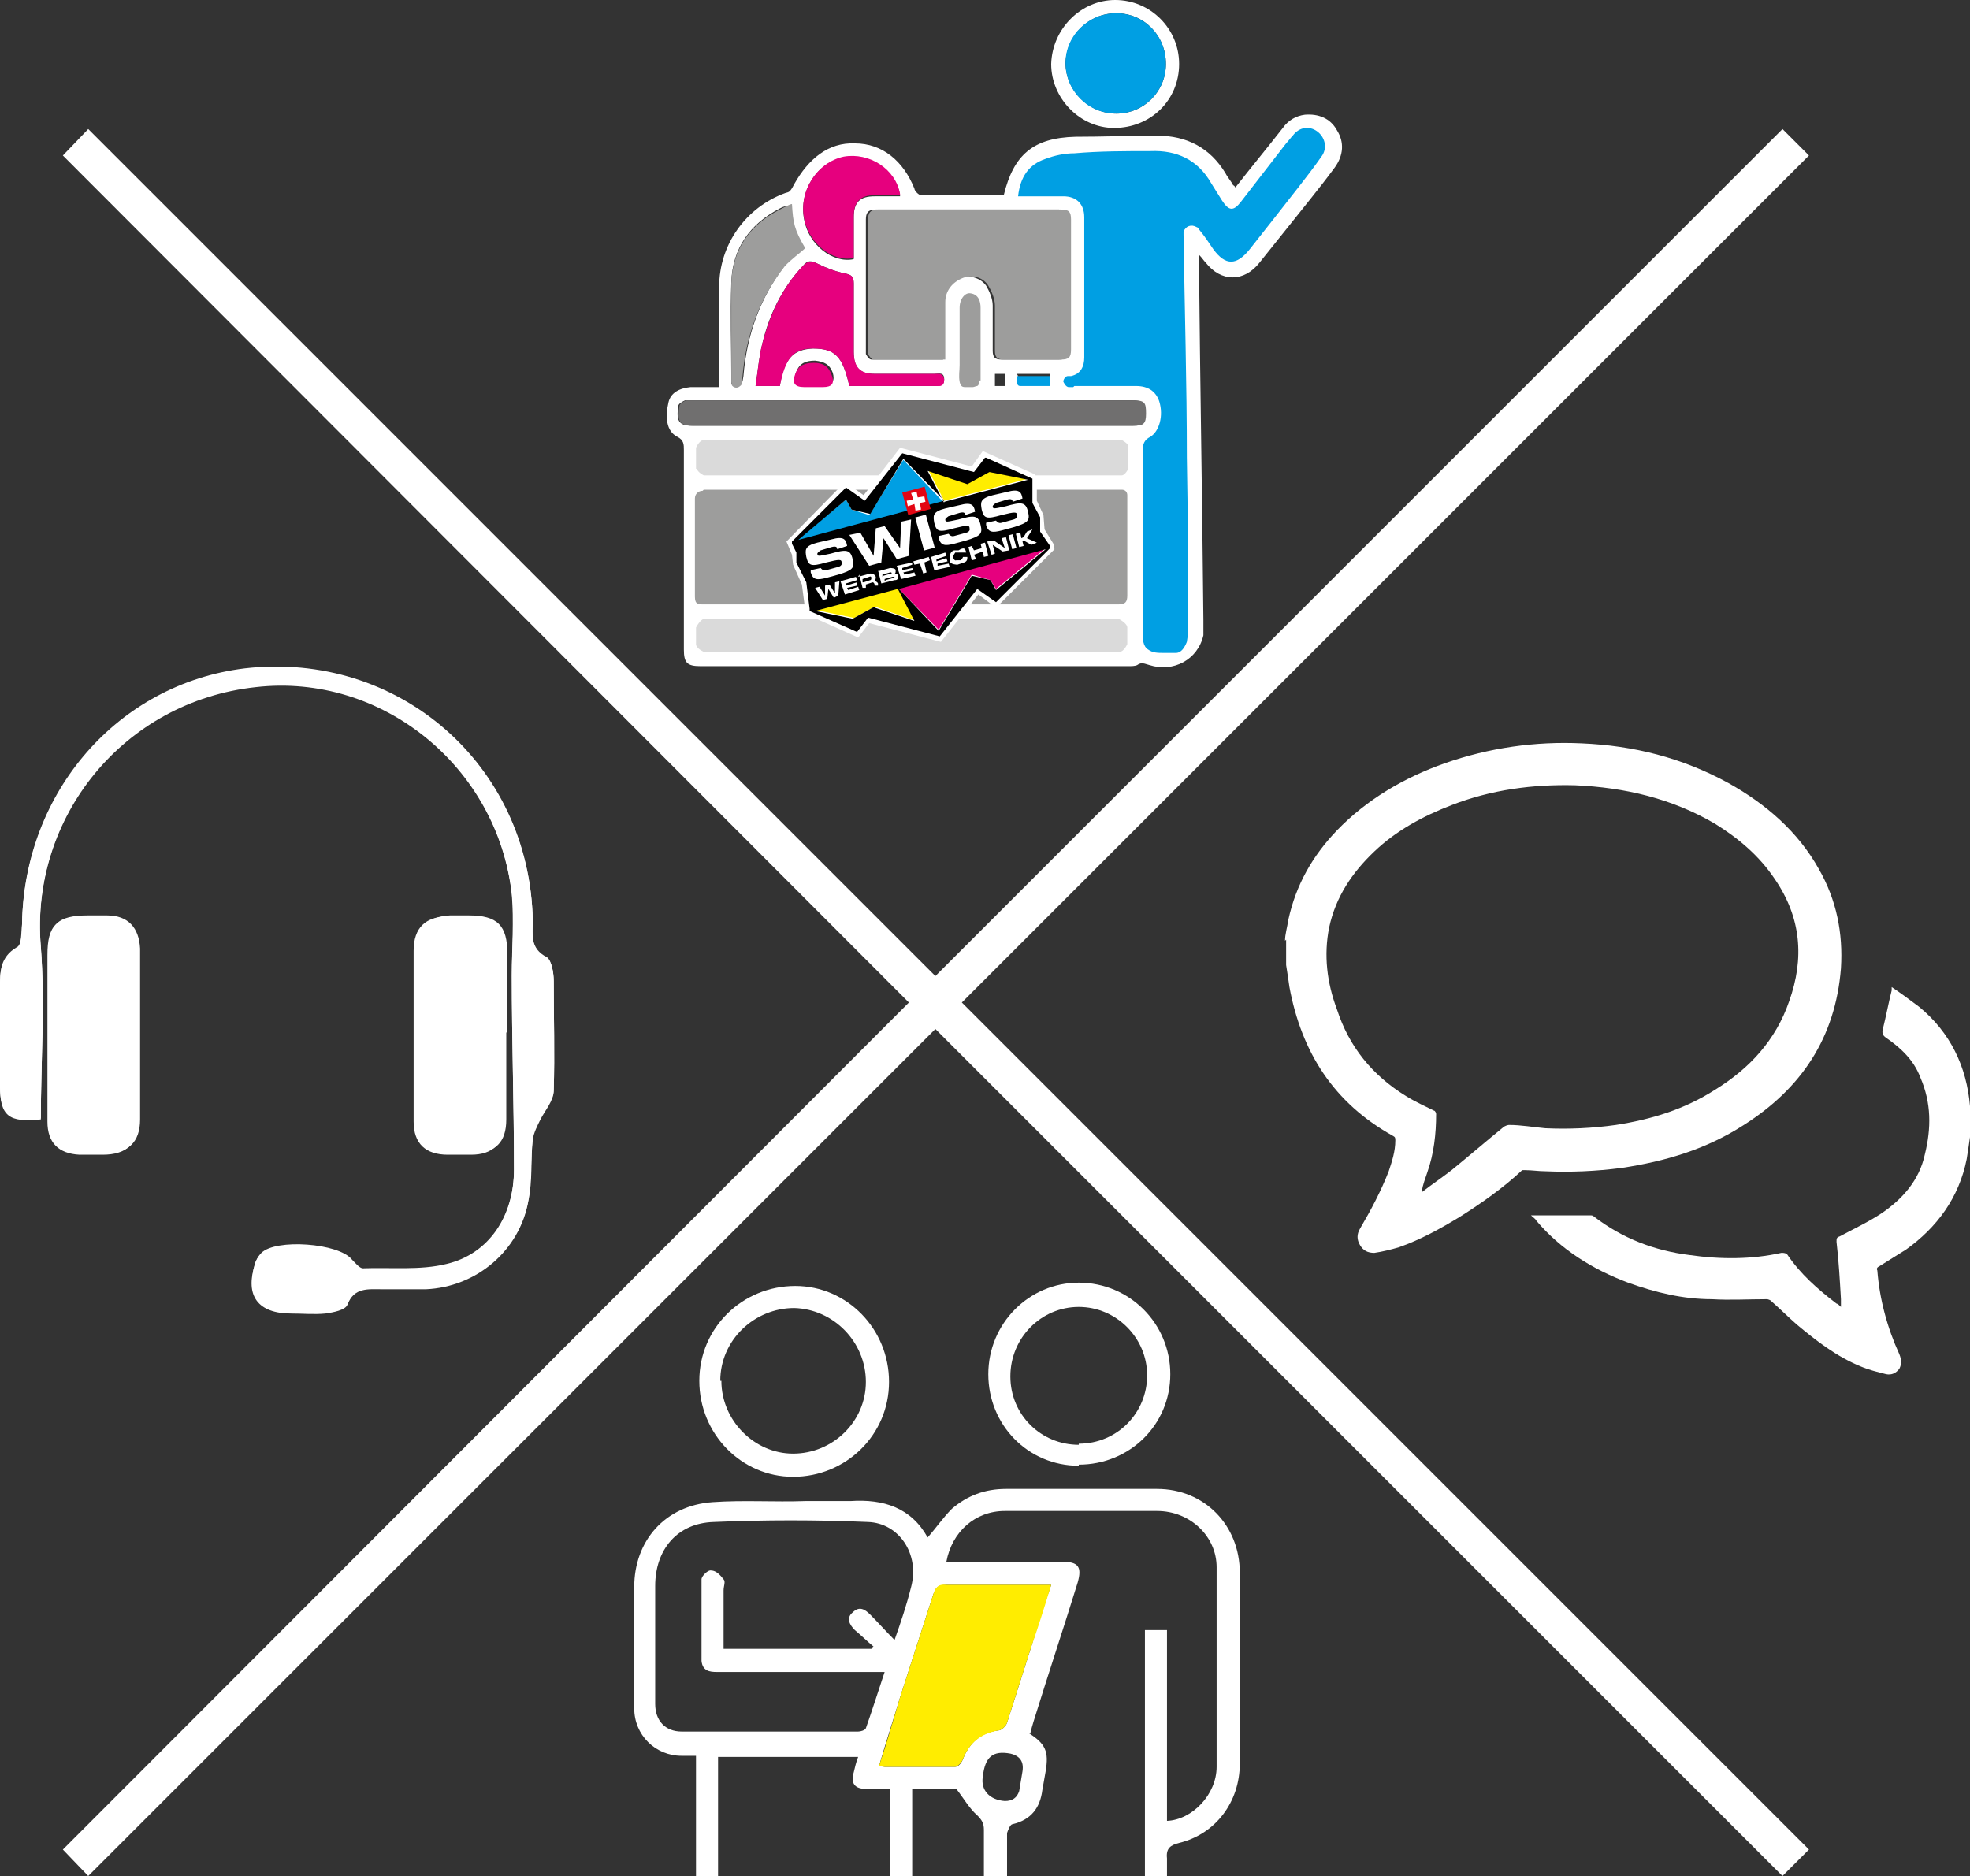
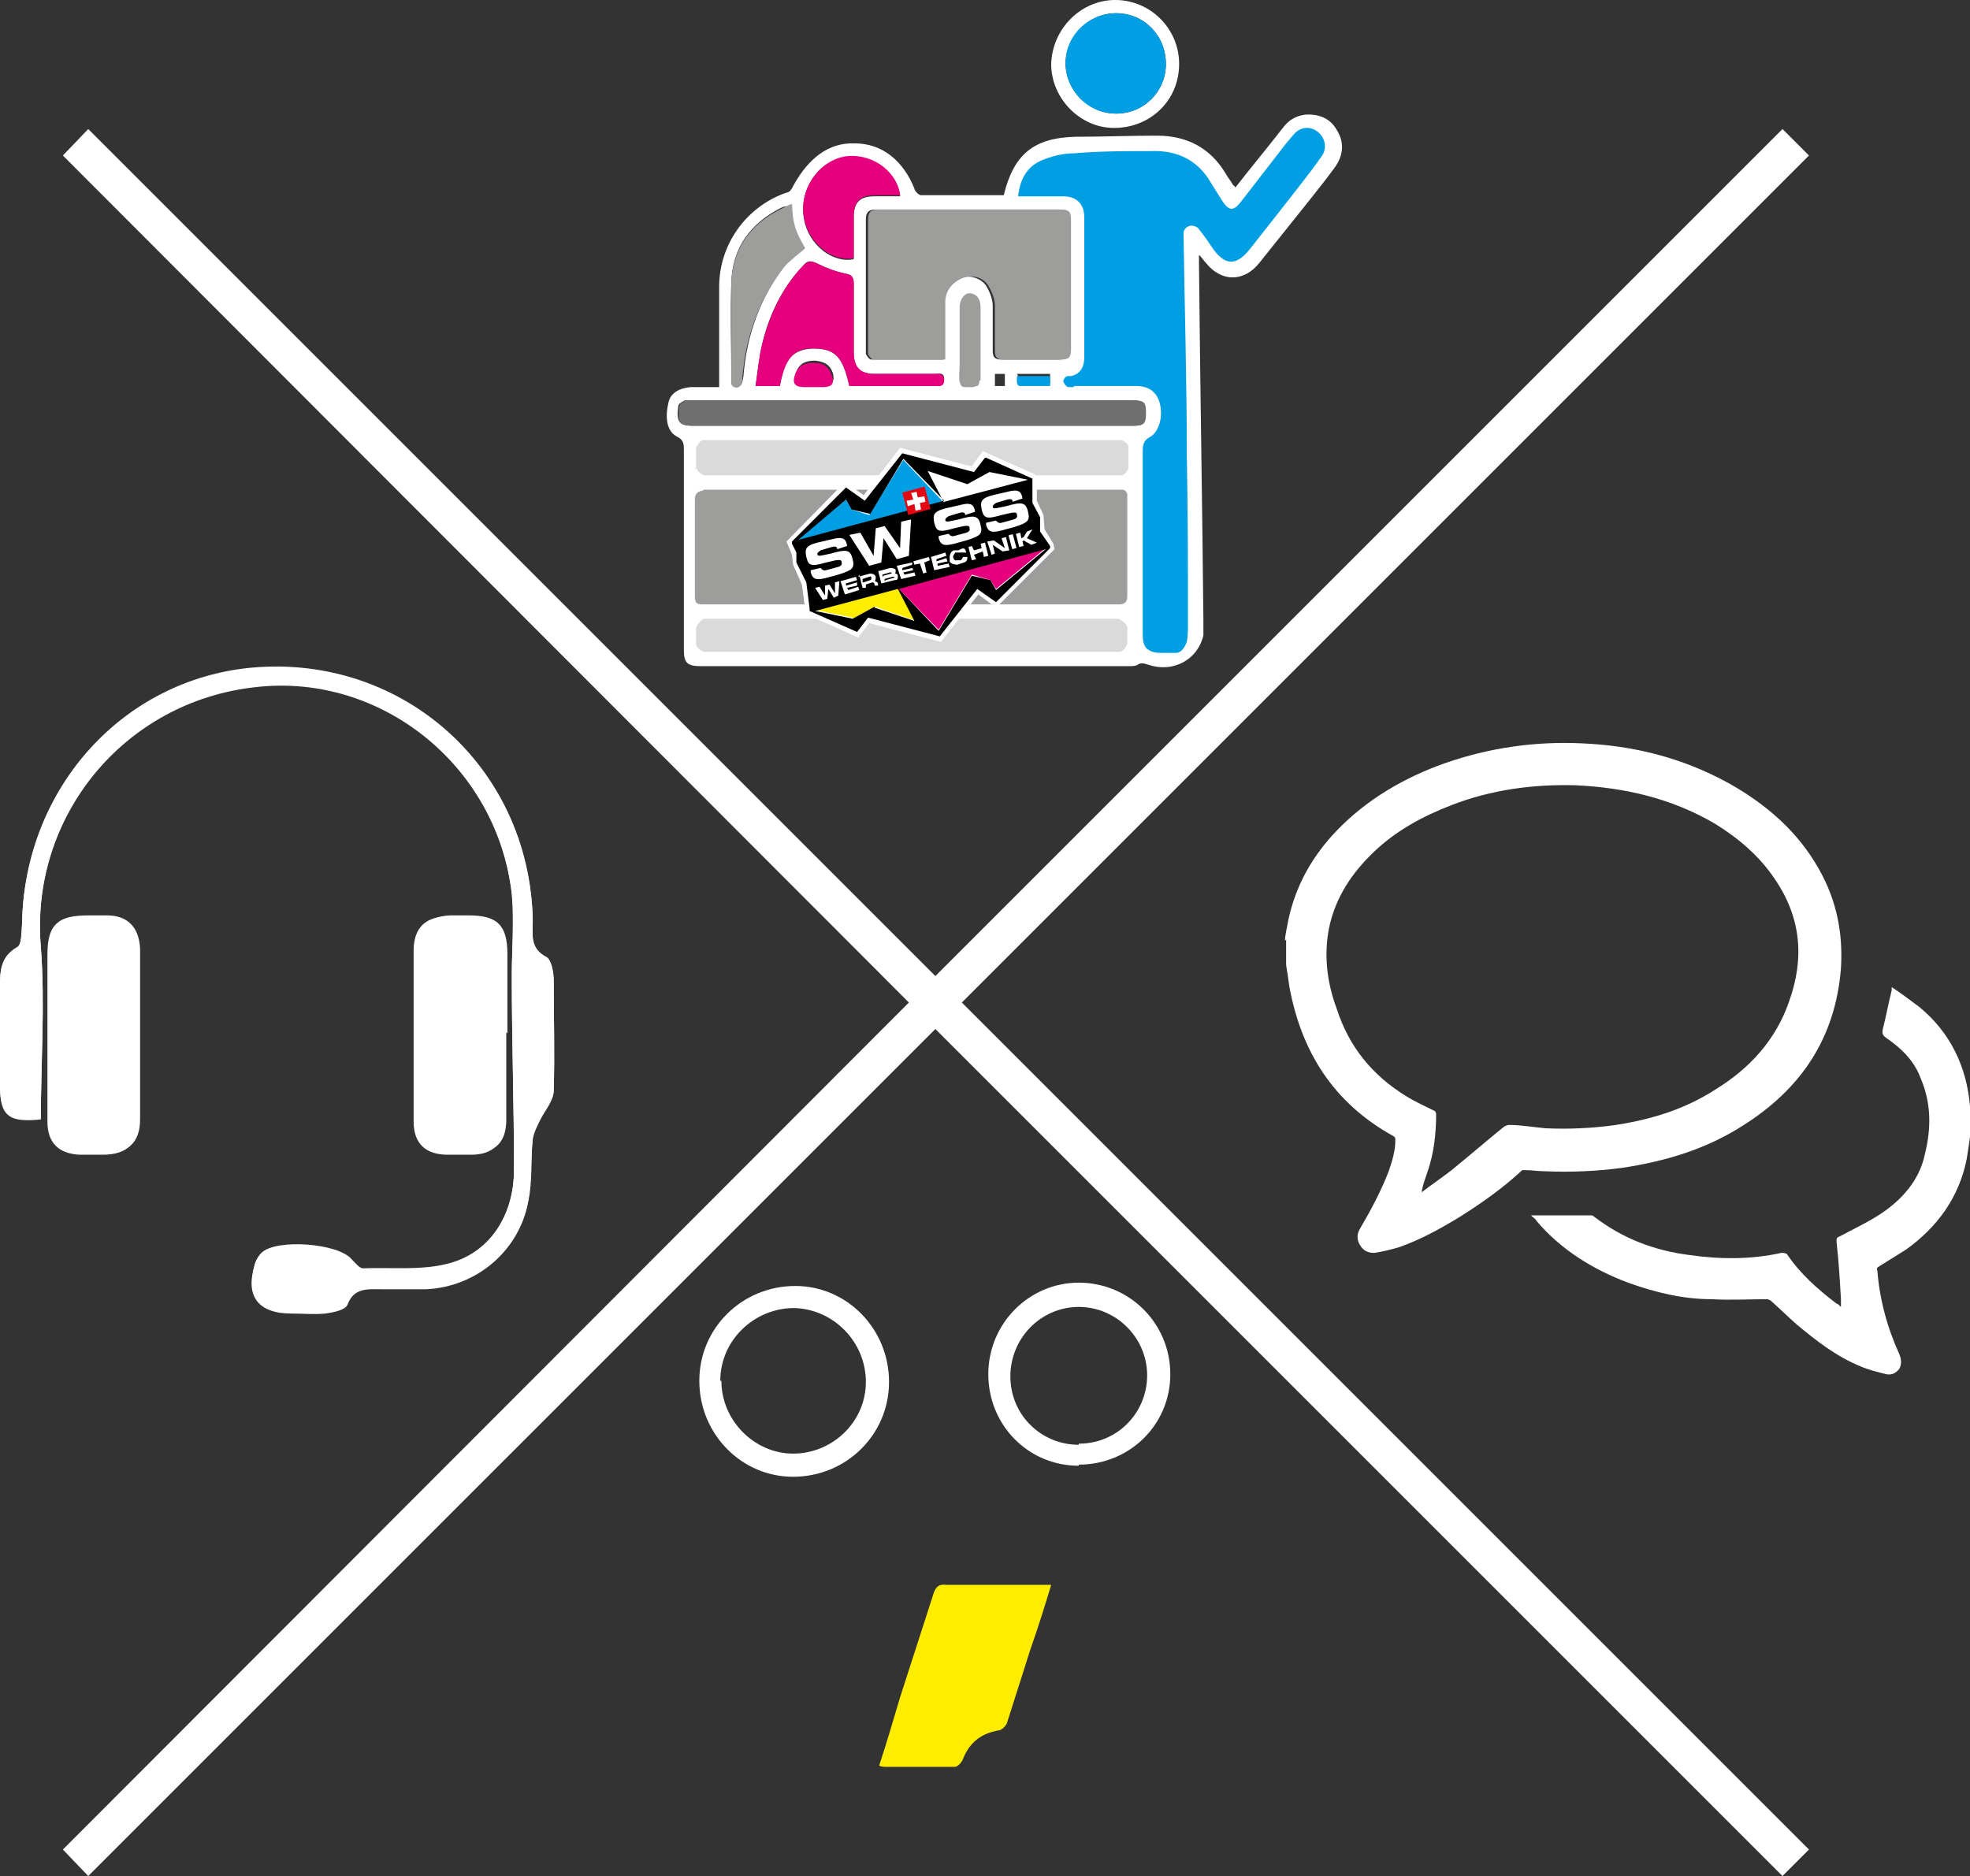
<svg xmlns="http://www.w3.org/2000/svg" id="Ebene_1" data-name="Ebene 1" viewBox="0 0 17.86 17.01">
  <rect x="0" y="0" width="17.86" height="17.01" fill="#333333" stroke="none" />
  <defs>
    <style>
      .cls-1, .cls-2 {
        fill: #fff;
      }

      .cls-2 {
        fill-rule: evenodd;
      }

      .cls-3 {
        fill: #e30613;
      }

      .cls-4 {
        fill: #009fe3;
      }

      .cls-5 {
        fill: #9d9d9c;
      }

      .cls-6 {
        fill: #dadada;
      }

      .cls-7 {
        fill: #706f6f;
      }

      .cls-8 {
        fill: #ffed00;
      }

      .cls-9 {
        fill: #e6007e;
      }
    </style>
  </defs>
  <polygon class="cls-1" points="16.4 1.41 16.16 1.17 8.48 8.85 .8 1.17 .57 1.41 8.24 9.09 .57 16.77 .8 17.01 8.48 9.33 16.16 17.01 16.4 16.77 8.72 9.09 16.4 1.41" />
  <g>
-     <path class="cls-1" d="M9.32,15.71c.16,.1,.19,.17,.16,.35-.01,.06-.02,.11-.03,.17-.02,.16-.1,.27-.27,.31-.02,0-.04,.05-.05,.08,0,.13,0,.26,0,.39h-.21c0-.14,0-.28,0-.42,0-.06-.02-.09-.06-.13-.07-.06-.12-.15-.19-.24h-.4v.8h-.2v-.8c-.08,0-.15,0-.22,0-.1,0-.14-.05-.11-.15,.01-.04,.02-.09,.04-.14h-1.27v1.09h-.2v-1.1c-.05,0-.09,0-.13,0-.24,0-.43-.19-.43-.43,0-.37,0-.73,0-1.1,0-.42,.28-.74,.71-.77,.28-.02,.56,0,.84-.01,.14,0,.27,0,.41,0,.3-.02,.55,.06,.7,.33,.08-.09,.14-.18,.22-.26,.14-.12,.3-.18,.49-.18,.46,0,.91,0,1.37,0,.43,0,.75,.33,.75,.76,0,.58,0,1.15,0,1.73,0,.35-.22,.64-.55,.72-.08,.02-.12,.05-.11,.14,0,.05,0,.11,0,.16h-.2v-2.23h.2v1.73c.23-.01,.45-.24,.45-.49,0-.6,0-1.21,0-1.81,0-.28-.24-.51-.54-.51-.46,0-.92,0-1.38,0-.27,0-.48,.19-.53,.46,.04,0,.07,0,.11,0,.31,0,.63,0,.94,0,.15,0,.18,.05,.14,.19-.13,.42-.27,.84-.4,1.26-.01,.03-.02,.07-.03,.11Zm-1.21-.84c.06-.17,.11-.32,.15-.48,.08-.3-.11-.58-.39-.59-.47-.02-.93-.02-1.4,0-.33,.01-.53,.25-.53,.58,0,.36,0,.71,0,1.07,0,.15,.09,.25,.24,.25,.53,0,1.07,0,1.6,0,.02,0,.06-.01,.07-.03,.06-.17,.11-.33,.17-.51-.07,0-.11,0-.16,0-.45,0-.91,0-1.36,0-.07,0-.13-.01-.14-.1,0-.25,0-.49,0-.74,0-.03,.06-.09,.09-.08,.04,0,.08,.04,.11,.08,.02,.02,0,.06,0,.1,0,.18,0,.35,0,.53h1.34s.01-.02,.02-.02c-.06-.05-.11-.1-.17-.15-.05-.05-.08-.11-.02-.16,.06-.06,.11-.03,.16,.02,.07,.07,.14,.15,.23,.24Zm1.42-.5s-.07,0-.1,0c-.28,0-.57,0-.85,0-.08,0-.1,.03-.12,.09-.1,.31-.2,.62-.3,.93-.06,.2-.13,.41-.19,.62,.02,0,.04,.01,.05,.01,.21,0,.43,0,.64,0,.03,0,.06-.04,.07-.07,.06-.15,.16-.24,.32-.26,.03,0,.07-.04,.08-.07,.07-.22,.14-.44,.21-.66,.06-.19,.12-.39,.19-.59Zm-.42,1.96c.07,0,.11-.03,.13-.09,.01-.06,.02-.12,.03-.18q.02-.13-.11-.16c-.16-.03-.23,.03-.25,.21-.02,.12,.06,.21,.2,.22Z" />
    <path class="cls-1" d="M6.34,12.52c0-.48,.39-.86,.87-.86,.47,0,.85,.39,.85,.87,0,.48-.39,.86-.87,.86-.47,0-.85-.39-.85-.87Zm.2,0c0,.36,.3,.66,.65,.66,.36,0,.66-.29,.66-.65,0-.36-.29-.66-.65-.67-.36,0-.67,.29-.67,.66Z" />
    <path class="cls-1" d="M9.78,13.29c-.46,0-.82-.37-.82-.83,0-.46,.37-.83,.82-.83,.46,0,.83,.37,.83,.83,0,.46-.37,.82-.83,.82Zm0-.2c.35,0,.62-.28,.62-.62,0-.34-.28-.62-.62-.62-.34,0-.62,.28-.62,.63,0,.35,.28,.62,.62,.62Z" />
    <path class="cls-8" d="M9.53,14.37c-.06,.2-.12,.39-.19,.59-.07,.22-.14,.44-.21,.66-.01,.03-.05,.07-.08,.07-.16,.03-.26,.11-.32,.26-.01,.03-.05,.07-.07,.07-.21,0-.43,0-.64,0-.01,0-.02,0-.05-.01,.07-.21,.13-.42,.19-.62,.1-.31,.2-.62,.3-.93,.02-.07,.05-.1,.12-.09,.28,0,.57,0,.85,0,.03,0,.06,0,.1,0Z" />
  </g>
  <g>
    <path class="cls-1" d="M9.1,1.77c.09-.37,.27-.52,.65-.53,.25,0,.49-.01,.74-.01,.27,0,.48,.11,.62,.34,.02,.04,.05,.07,.07,.11,0,0,.01,0,.02,.02,.14-.18,.29-.36,.43-.54,.05-.07,.12-.11,.2-.12,.12-.01,.23,.03,.29,.14,.07,.11,.06,.23-.02,.34-.14,.19-.29,.37-.44,.56-.08,.1-.16,.2-.24,.3-.14,.18-.35,.18-.49,0-.02-.02-.03-.04-.06-.07,0,.04,0,.06,0,.08,.01,1.08,.03,2.16,.04,3.23,0,.05,0,.09,0,.14-.05,.22-.27,.34-.49,.27-.04-.01-.07-.03-.11,0-.02,.01-.05,.01-.08,.01-1.29,0-2.59,0-3.88,0-.12,0-.15-.03-.15-.15,0-.6,0-1.21,0-1.81,0-.05,0-.09-.06-.12-.1-.05-.11-.18-.08-.31,.02-.09,.1-.13,.2-.14,.08,0,.17,0,.26,0,0-.04,0-.07,0-.1,0-.27,0-.54,0-.81,0-.38,.24-.72,.6-.85,.03-.01,.04,0,.08-.08,.13-.23,.31-.38,.55-.37,.25,0,.44,.16,.54,.41,0,.02,.04,.06,.06,.06,.23,0,.45,0,.68,0,.03,0,.05,0,.08,0Zm-.55,1.49s0-.08,0-.12c0-.13,0-.27,0-.4,0-.1,.06-.18,.16-.22,.08-.03,.18,0,.23,.07,.03,.05,.06,.12,.06,.18,0,.14,0,.27,0,.41,0,.06,.02,.08,.08,.08,.17,0,.34,0,.52,0,.07,0,.09-.02,.09-.09,0-.39,0-.79,0-1.18,0-.07-.02-.09-.09-.09-.55,0-1.11,0-1.66,0-.07,0-.09,.03-.09,.09,0,.39,0,.79,0,1.18,0,.01,0,.03,0,.04,.01,.02,.03,.05,.05,.05,.21,0,.41,0,.63,0Zm-.29,.6c.67,0,1.34,0,2.01,0,.1,0,.11-.02,.11-.11,0-.1-.02-.12-.12-.12-1.33,0-2.67,0-4,0-.02,0-.04,0-.05,0-.02,.01-.06,.03-.06,.05-.02,.13,0,.18,.12,.18,.66,0,1.32,0,1.98,0Zm-1.19-.36c.04-.25,.12-.33,.3-.34,.2,0,.27,.07,.33,.34,.02,0,.04,0,.05,0,.24,0,.48,0,.73,0,.04,0,.08,0,.08-.06,0-.07-.05-.05-.09-.05-.18,0-.36,0-.54,0-.14,0-.19-.06-.19-.2,0-.21,0-.41,0-.62,0-.06-.02-.08-.08-.09-.09-.02-.17-.05-.25-.09-.06-.03-.09-.03-.13,.02-.19,.2-.31,.45-.37,.71-.03,.12-.04,.25-.06,.38h.22Zm1.09-1.73c-.04-.23-.28-.38-.51-.34-.24,.04-.41,.3-.36,.56,.04,.23,.26,.4,.45,.36,0-.13,0-.26,0-.38,0-.14,.06-.19,.19-.19,.07,0,.15,0,.23,0Zm-1.52,1.72c.09,.03,.09-.02,.1-.08,.03-.37,.15-.71,.38-1.01,.05-.06,.1-.11,.13-.15-.04-.14-.08-.26-.12-.38-.02,0-.04,.01-.06,.02-.27,.14-.43,.36-.44,.67-.01,.29,0,.58,0,.87,0,.02,0,.04,0,.05Zm.74,0s.06,0,.09,0c.08,0,.1-.04,.08-.11-.03-.08-.08-.1-.16-.11-.08,0-.14,.02-.17,.1-.03,.08,0,.12,.08,.12,.03,0,.06,0,.09,0Zm1.84-.1s.04,.09,.05,.09c.08,0,.16,0,.25,0v-.09h-.3Zm-.2,0v.11s.06,0,.09,0c0-.04,0-.07,0-.11h-.08Z" />
    <path class="cls-1" d="M10.69,.58c0,.33-.26,.58-.59,.58-.31,0-.57-.27-.57-.58C9.54,.26,9.8,0,10.11,0c.32,0,.58,.26,.58,.58Zm-.12,0c0-.26-.2-.46-.45-.46-.25,0-.45,.2-.46,.45,0,.25,.21,.46,.46,.46,.25,0,.45-.2,.45-.45Z" />
    <path class="cls-5" d="M6.38,4.44c1.27,0,2.53,0,3.79,0,.03,0,.05,.02,.05,.05,0,.01,0,.03,0,.04,0,.29,0,.57,0,.87,0,.06-.02,.08-.08,.08-1.25,0-2.51,0-3.76,0-.05,0-.08,0-.08-.07,0-.31,0-.53,0-.84,0,0,0-.03,0-.05,0-.04,.03-.07,.07-.07Z" />
    <path class="cls-4" d="M9.74,3.5c.19,0,.37,0,.56,0,.11,0,.18,.05,.21,.14,.04,.13,0,.27-.08,.32-.06,.03-.07,.07-.07,.13,0,.55,0,1.1,0,1.65,0,.05,0,.12,.05,.15,.04,.03,.09,.03,.14,.03,.04,0,.07,0,.11,0,.05,0,.08-.05,.1-.1,.01-.05,.01-.11,.01-.17,0-.5,0-1-.01-1.5,0-.67-.02-1.35-.03-2.02,0-.01,0-.02,0-.03,.02-.05,.07-.07,.12-.04,0,0,.01,0,.02,.02,.05,.06,.09,.12,.13,.18,.11,.15,.21,.15,.33,0,.15-.19,.3-.38,.44-.56,.07-.09,.14-.18,.21-.28,.06-.08,.03-.18-.04-.23-.07-.05-.16-.04-.22,.04-.02,.02-.04,.05-.06,.07-.14,.18-.27,.35-.41,.53-.07,.09-.11,.08-.17-.01-.03-.05-.07-.11-.1-.16-.12-.21-.31-.3-.55-.29-.23,0-.46,0-.69,.02-.09,0-.18,.02-.26,.05-.15,.05-.23,.16-.25,.34,.14,0,.28,0,.41,0,.12,0,.19,.07,.19,.19,0,.42,0,.85,0,1.27,0,.08-.03,.15-.12,.17,0,0,0,0,0,0,0,0-.02,0-.03,0-.02,0-.04,.03-.04,.05h0s.02,.05,.05,.05h.04Z" />
    <path class="cls-5" d="M8.55,3.26c-.22,0-.42,0-.63,0-.02,0-.04-.03-.05-.05,0,0,0-.03,0-.04,0-.39,0-.79,0-1.18,0-.06,.02-.09,.09-.09,.55,0,1.11,0,1.66,0,.07,0,.09,.02,.09,.09,0,.39,0,.79,0,1.18,0,.07-.02,.09-.09,.09-.17,0-.34,0-.52,0-.06,0-.08-.02-.08-.08,0-.14,0-.28,0-.41,0-.06-.03-.13-.06-.18-.05-.08-.15-.1-.23-.07-.1,.04-.16,.12-.16,.22,0,.13,0,.27,0,.4,0,.03,0,.07,0,.12Z" />
    <path class="cls-6" d="M6.31,4.25v-.19s.03-.07,.07-.07h3.79s.06,.03,.06,.06v.2s-.03,.06-.06,.06h-3.79s-.06-.03-.06-.06Z" />
    <path class="cls-6" d="M6.31,5.84v-.15s.04-.08,.08-.08h3.75s.08,.04,.08,.08v.15s-.03,.07-.07,.07h-3.77s-.07-.03-.07-.07Z" />
    <path class="cls-7" d="M8.26,3.86c-.66,0-1.32,0-1.98,0-.13,0-.14-.05-.12-.18,0-.02,.04-.04,.06-.05,.01,0,.03,0,.05,0,1.33,0,2.67,0,4,0,.11,0,.12,.02,.12,.12,0,.09-.02,.11-.11,.11-.67,0-1.34,0-2.01,0Z" />
    <path class="cls-9" d="M7.07,3.5h-.22c.02-.13,.03-.26,.06-.38,.07-.27,.18-.51,.37-.71,.04-.04,.07-.05,.13-.02,.08,.04,.16,.07,.25,.09,.06,.01,.08,.03,.08,.09,0,.21,0,.41,0,.62,0,.14,.06,.2,.19,.2,.18,0,.36,0,.54,0,.04,0,.08-.01,.09,.05,0,.07-.04,.06-.08,.06-.24,0-.48,0-.73,0-.02,0-.04,0-.05,0-.06-.27-.13-.34-.33-.34-.18,0-.25,.09-.3,.34Z" />
    <path class="cls-9" d="M8.16,1.77c-.08,0-.16,0-.23,0-.13,0-.19,.06-.19,.19,0,.13,0,.26,0,.38-.2,.04-.41-.14-.45-.36-.05-.25,.12-.51,.36-.56,.23-.04,.47,.11,.51,.34Z" />
    <path class="cls-5" d="M6.64,3.5s0,0,0,0c-.01-.01-.01-.03-.01-.05,0-.06,0-.11,0-.17,0-.08,0-.16,0-.24,0-.16,0-.31,0-.47,.01-.3,.16-.53,.44-.67,.02-.01,.09-.05,.11-.05,.01,.17,.02,.23,.12,.4-.04,.04-.14,.11-.19,.17-.23,.3-.35,.63-.38,1.01,0,.02,0,.06-.02,.07-.02,.02-.05,.02-.07,0Z" />
    <path class="cls-5" d="M8.88,3.45s0,.04-.02,.05c-.01,0-.03,.01-.04,.01-.02,0-.05,0-.07,0-.01,0-.03,0-.04-.02,0,0-.01-.02-.01-.03-.01-.05,0-.1,0-.15,0-.06,0-.11,0-.17,0-.11,0-.22,0-.33,0,0,0-.02,0-.02,0-.08,.05-.14,.1-.13,.07,.01,.09,.07,.09,.13,0,.13,0,.25,0,.38,0,.06,0,.13,0,.19,0,.03,0,.06,0,.09Z" />
    <path class="cls-9" d="M7.38,3.51s-.06,0-.09,0c-.09,0-.11-.04-.08-.12,.03-.08,.09-.1,.17-.1,.08,0,.13,.03,.16,.11,.03,.08,0,.11-.08,.11-.03,0-.06,0-.09,0Z" />
    <path class="cls-4" d="M9.22,3.41h.3v.09c-.09,0-.17,0-.27,0-.04,0-.03-.05-.03-.1Z" />
    <path class="cls-4" d="M10.57,.58c0,.25-.2,.45-.45,.45-.26,0-.46-.21-.46-.46,0-.25,.21-.45,.46-.45,.25,0,.45,.2,.45,.46Z" />
  </g>
  <g>
    <polygon class="cls-2" points="9.4 4.54 9.46 4.67 9.47 4.8 9.55 4.93 9.56 4.98 9.03 5.51 8.87 5.39 8.53 5.82 7.88 5.65 7.78 5.78 7.31 5.57 7.3 5.53 7.27 5.3 7.19 5.12 7.18 5.03 7.13 4.91 7.66 4.37 7.83 4.49 8.16 4.06 8.81 4.23 8.91 4.09 9.38 4.3 9.4 4.35 9.4 4.54" />
    <g>
      <path class="cls-8" d="M7.73,5.61l.2-.11s.37,.13,.36,.12l-.15-.29-.75,.2,.34,.07Z" />
      <polygon class="cls-9" points="8.51 5.71 8.81 5.21 8.98 5.26 9.03 5.34 9.48 4.97 8.14 5.33 8.51 5.71" />
-       <path class="cls-8" d="M8.41,4.25l.15,.29,.76-.2-.35-.07-.2,.11s-.37-.13-.36-.12" />
      <polygon class="cls-4" points="8.19 4.17 7.88 4.67 7.72 4.62 7.67 4.53 7.21 4.91 8.55 4.55 8.19 4.17" />
      <path d="M8.93,4.15l-.1,.13-.65-.17-.34,.43-.17-.12-.49,.49v.02s.04,.08,.04,.08v.09s.09,.18,.09,.18l.03,.24v.02s.43,.19,.43,.19l.1-.13,.65,.17,.34-.43,.17,.12,.49-.49v-.02s-.09-.13-.09-.13v-.13s-.07-.13-.07-.13v-.2s0-.02,0-.02l-.42-.19Zm-1.71,.76l.45-.38,.05,.09,.17,.04,.3-.5,.37,.38-1.34,.36Zm.71,.59l-.2,.11-.34-.07,.75-.2,.15,.29s-.36-.12-.36-.12m1.55-.53l-.45,.37-.05-.09-.17-.04-.3,.5-.36-.38,1.33-.36Zm-.92-.42l-.15-.29s.36,.12,.36,.12l.2-.11,.35,.07-.76,.2Z" />
      <path class="cls-1" d="M7.35,5.17l.09-.02s.02,.03,.05,.02l.11-.03s.04-.01,.03-.04c0-.03-.02-.03-.14,0-.14,.04-.16,.03-.18-.05-.01-.06-.02-.1,.1-.13l.13-.03c.11-.03,.13,0,.14,.06h0s-.09,.03-.09,.03c0-.02-.01-.03-.05-.02l-.1,.03s-.03,.02-.03,.03c0,.03,.02,.02,.12,0,.14-.04,.18-.04,.2,.05,.02,.08,0,.1-.13,.14l-.11,.03c-.08,.02-.12,.02-.14-.05v-.02Z" />
      <polygon class="cls-1" points="7.7 4.85 7.8 4.83 7.92 5.04 7.92 5.04 7.94 4.79 8.02 4.77 8.16 4.97 8.16 4.97 8.17 4.73 8.26 4.71 8.24 5.04 8.13 5.07 8.01 4.88 8.01 4.88 7.99 5.1 7.88 5.13 7.7 4.85" />
-       <rect class="cls-1" x="8.34" y="4.68" width=".1" height=".31" transform="translate(-.97 2.33) rotate(-15)" />
      <path class="cls-1" d="M8.51,4.86l.09-.02s.02,.03,.05,.02l.11-.03s.04-.01,.03-.04c0-.03-.02-.03-.14,0-.14,.04-.16,.03-.18-.05-.01-.06-.02-.1,.1-.13l.13-.03c.11-.03,.13,0,.14,.06h0s-.09,.03-.09,.03c0-.02-.01-.03-.05-.02l-.1,.03s-.03,.02-.03,.03c0,.03,.02,.02,.12,0,.14-.04,.18-.04,.2,.05,.02,.08,0,.1-.13,.14l-.11,.03c-.08,.02-.12,.02-.14-.05v-.02Z" />
      <path class="cls-1" d="M8.94,4.74l.09-.02s.02,.03,.05,.02l.11-.03s.04-.01,.03-.04c0-.03-.02-.03-.14,0-.14,.04-.16,.03-.18-.05-.01-.06-.02-.1,.1-.13l.13-.03c.11-.03,.13,0,.14,.06h0s-.09,.03-.09,.03c0-.02-.01-.03-.05-.02l-.1,.03s-.03,.02-.03,.03c0,.03,.02,.02,.12,0,.14-.04,.18-.04,.2,.05,.02,.08,0,.1-.13,.14l-.11,.03c-.08,.02-.12,.02-.14-.05v-.02Z" />
      <polygon class="cls-1" points="7.39 5.33 7.43 5.32 7.48 5.4 7.48 5.4 7.48 5.31 7.52 5.3 7.57 5.38 7.57 5.38 7.57 5.28 7.61 5.27 7.6 5.4 7.56 5.42 7.51 5.34 7.51 5.34 7.5 5.43 7.46 5.44 7.39 5.33" />
      <polygon class="cls-1" points="7.62 5.27 7.76 5.23 7.77 5.26 7.67 5.29 7.67 5.31 7.77 5.28 7.77 5.31 7.68 5.33 7.69 5.35 7.78 5.32 7.79 5.35 7.66 5.39 7.62 5.27" />
      <path class="cls-1" d="M7.78,5.23l.11-.03s.04,0,.05,.03h0s0,.03-.01,.04h0s.02,0,.03,.02v.02s-.03,0-.03,0h0s0-.03-.02-.03l-.06,.02v.03s-.03,0-.03,0l-.03-.12Zm.05,.05l.06-.02s.01,0,.01-.02h0s0-.02-.02-.01l-.06,.02v.03Z" />
      <path class="cls-1" d="M7.96,5.18l.11-.03s.05,0,.05,.02c0,.02,0,.03-.01,.03h0s.03,0,.03,.02c0,.03,0,.04-.03,.04l-.12,.03-.03-.12Zm.05,.04l.07-.02s.01,0,0-.01c0,0,0,0-.01,0l-.07,.02v.02Zm.02,.04l.07-.02s.01,0,.01-.01c0,0,0,0-.02,0l-.07,.02v.02Z" />
      <polygon class="cls-1" points="8.13 5.13 8.27 5.1 8.27 5.12 8.18 5.15 8.18 5.17 8.27 5.15 8.28 5.17 8.19 5.19 8.2 5.21 8.29 5.19 8.3 5.22 8.17 5.25 8.13 5.13" />
      <polygon class="cls-1" points="8.28 5.09 8.42 5.05 8.43 5.08 8.38 5.1 8.4 5.19 8.37 5.2 8.34 5.11 8.29 5.12 8.28 5.09" />
      <polygon class="cls-1" points="8.44 5.05 8.57 5.01 8.58 5.04 8.49 5.07 8.49 5.09 8.58 5.06 8.59 5.09 8.5 5.11 8.5 5.13 8.6 5.11 8.61 5.14 8.47 5.17 8.44 5.05" />
      <path class="cls-1" d="M8.61,5.05s0-.05,.04-.06h.04c.05-.03,.06-.02,.07,.02h-.04s0,0,0,0c0,0,0,0-.02,0h-.04s-.02,.03-.02,.04h0s.01,.04,.03,.03h.04s.02-.02,.02-.03h.04s0,0,0,0c0,.02,0,.04-.03,.05l-.06,.02s-.06,0-.07-.03v-.04Z" />
      <polygon class="cls-1" points="8.78 4.96 8.81 4.95 8.83 4.99 8.9 4.97 8.89 4.93 8.93 4.92 8.96 5.04 8.92 5.05 8.91 5 8.83 5.03 8.85 5.07 8.81 5.08 8.78 4.96" />
      <polygon class="cls-1" points="8.95 4.91 9.01 4.9 9.11 4.97 9.11 4.97 9.08 4.88 9.12 4.87 9.15 4.99 9.09 5 9 4.94 9 4.94 9.02 5.02 8.99 5.03 8.95 4.91" />
      <rect class="cls-1" x="9.16" y="4.85" width=".04" height=".13" transform="translate(-.96 2.54) rotate(-15)" />
      <polygon class="cls-1" points="9.21 4.84 9.25 4.83 9.26 4.88 9.28 4.87 9.31 4.82 9.36 4.8 9.31 4.88 9.4 4.92 9.35 4.94 9.28 4.9 9.27 4.91 9.28 4.95 9.24 4.96 9.21 4.84" />
      <rect class="cls-3" x="8.2" y="4.44" width=".21" height=".21" transform="translate(-.89 2.3) rotate(-15)" />
      <polygon class="cls-2" points="8.22 4.54 8.28 4.53 8.26 4.47 8.31 4.46 8.32 4.51 8.38 4.5 8.39 4.55 8.34 4.56 8.35 4.62 8.3 4.63 8.29 4.57 8.23 4.59 8.22 4.54" />
    </g>
  </g>
  <g>
    <path class="cls-1" d="M11.65,8.53c0-.06,.02-.12,.03-.19,.07-.32,.22-.58,.44-.81,.27-.28,.61-.48,.98-.61,.4-.14,.82-.2,1.24-.18,.47,.02,.91,.13,1.33,.36,.34,.19,.63,.44,.82,.78,.16,.28,.22,.58,.2,.9-.05,.63-.36,1.09-.88,1.42-.34,.22-.71,.33-1.11,.39-.23,.03-.46,.04-.69,.03-.06,0-.12-.01-.18-.01-.01,0-.03,0-.03,0-.17,.16-.37,.3-.56,.42-.18,.11-.36,.21-.56,.28-.07,.02-.15,.04-.22,.05-.06,0-.1-.02-.13-.07-.03-.05-.03-.1,0-.15,.1-.17,.19-.34,.26-.52,.03-.09,.06-.18,.06-.28,0-.02,0-.03-.02-.04-.54-.3-.83-.76-.94-1.35-.01-.07-.02-.14-.03-.2,0-.08,0-.15,0-.23Zm1.24,2.28s0,0,0,0c.09-.07,.18-.13,.27-.2,.16-.13,.31-.26,.47-.39,.01-.01,.04-.02,.05-.02,.11,0,.22,.02,.33,.03,.21,.01,.43,0,.64-.03,.32-.05,.62-.14,.9-.32,.31-.19,.55-.45,.67-.8,.14-.39,.11-.76-.13-1.11-.14-.21-.33-.37-.54-.5-.39-.23-.82-.33-1.27-.35-.38-.01-.76,.04-1.12,.18-.26,.1-.5,.23-.7,.42-.2,.19-.35,.41-.41,.69-.05,.25-.02,.5,.07,.74,.11,.34,.32,.6,.63,.79,.08,.05,.17,.09,.25,.13,.01,0,.02,.02,.02,.03,0,.18-.02,.36-.08,.53-.02,.06-.04,.11-.05,.17Z" />
    <path class="cls-1" d="M17.86,10.31c-.01,.07-.02,.14-.03,.2-.07,.35-.27,.62-.55,.82-.08,.05-.16,.1-.24,.15-.02,.01-.03,.02-.02,.04,.02,.26,.09,.52,.2,.76,.02,.05,.02,.09,0,.13-.03,.04-.07,.06-.12,.05-.08-.02-.16-.04-.23-.07-.22-.09-.4-.23-.58-.38-.08-.07-.16-.15-.24-.22,0,0-.02-.01-.03-.01-.17,0-.34,.01-.5,0-.26,0-.51-.06-.76-.15-.32-.12-.61-.3-.83-.56-.01-.02-.03-.03-.05-.05,.01,0,.02,0,.03,0,.17,0,.34,0,.51,0,.01,0,.02,0,.03,.01,.26,.2,.55,.31,.87,.35,.28,.04,.56,.04,.83-.02,.02,0,.03,0,.05,.01,.12,.18,.28,.32,.45,.45,.01,0,.03,.02,.04,.03,0-.03,0-.05,0-.07-.01-.17-.02-.35-.04-.52,0-.03,0-.04,.03-.05,.13-.07,.26-.13,.38-.21,.19-.13,.34-.3,.39-.53,.06-.24,.06-.47-.04-.7-.06-.16-.18-.27-.31-.36-.03-.02-.04-.04-.03-.08,.03-.12,.05-.23,.08-.35,0,0,0-.01,0-.03,.09,.06,.17,.12,.25,.18,.28,.23,.43,.54,.46,.9,0,0,0,.02,0,.03v.23Z" />
  </g>
  <g>
    <path class="cls-1" d="M.37,10.15c0-.52,.04-1.05,0-1.57-.1-1.18,.75-2.23,1.95-2.36,1.13-.13,2.19,.72,2.32,1.88,.03,.24,0,.49,0,.74,0,.59,.02,1.17,.02,1.76,0,.43-.23,.77-.61,.86-.24,.06-.51,.03-.76,.04-.03,0-.07-.05-.1-.08-.12-.15-.69-.19-.82-.06-.03,.03-.05,.07-.06,.1-.08,.29,.04,.44,.33,.44,.1,0,.21,.01,.31,0,.07,0,.18-.04,.2-.08,.07-.17,.2-.14,.32-.14,.13,0,.26,0,.39,0,.46-.02,.85-.35,.93-.8,.03-.18,.02-.37,.04-.56,0-.06,.04-.12,.07-.18,.04-.09,.12-.17,.12-.26,.01-.33,0-.66,0-.99,0-.07-.02-.18-.06-.21-.16-.08-.13-.21-.13-.34-.03-1.41-1.22-2.44-2.61-2.28-1.15,.14-2,1.12-2.02,2.31,0,.08,0,.2-.05,.22C0,8.68,0,8.81,0,8.95c0,.3,0,.59,0,.89,0,.27,.09,.34,.37,.3Zm.06-.77h0c0,.26,0,.52,0,.79,0,.19,.1,.29,.29,.3,.07,0,.14,0,.21,0,.22,0,.32-.1,.33-.31,0-.52,0-1.03,0-1.55,0-.19-.1-.29-.3-.3-.06,0-.11,0-.17,0-.28,0-.36,.08-.36,.35,0,.24,0,.48,0,.72Zm4.15,0c0-.24,0-.48,0-.72,0-.26-.09-.34-.35-.35-.06,0-.11,0-.17,0-.2,0-.31,.1-.31,.31,0,.52,0,1.03,0,1.55,0,.2,.11,.3,.31,.3,.07,0,.14,0,.21,0,.2,0,.3-.1,.3-.31,0-.26,0-.52,0-.79Z" />
    <path class="cls-1" d="M.37,10.15c-.29,.03-.37-.03-.37-.3,0-.3,0-.59,0-.89,0-.14,0-.27,.15-.36,.05-.03,.04-.15,.05-.22,.02-1.19,.88-2.17,2.02-2.31,1.39-.17,2.58,.87,2.61,2.28,0,.13-.03,.26,.13,.34,.04,.02,.06,.13,.06,.21,0,.33,.01,.66,0,.99,0,.09-.08,.18-.12,.26-.03,.06-.06,.12-.07,.18-.02,.18,0,.37-.04,.56-.08,.45-.47,.78-.93,.8-.13,0-.26,0-.39,0-.13,0-.26-.02-.32,.14-.02,.05-.13,.07-.2,.08-.1,.01-.21,0-.31,0-.3,0-.42-.16-.33-.44,.01-.04,.03-.08,.06-.1,.13-.13,.71-.09,.82,.06,.03,.03,.07,.09,.1,.08,.25,0,.52,.02,.76-.04,.38-.09,.61-.43,.61-.86,0-.59-.02-1.17-.02-1.76,0-.25,.02-.5,0-.74-.13-1.16-1.18-2.01-2.32-1.88-1.2,.13-2.05,1.18-1.95,2.36,.04,.52,0,1.04,0,1.57Z" />
    <path class="cls-1" d="M.44,9.37c0-.24,0-.48,0-.72,0-.27,.08-.35,.36-.35,.06,0,.11,0,.17,0,.19,0,.29,.11,.3,.3,0,.52,0,1.03,0,1.55,0,.21-.11,.31-.33,.31-.07,0-.14,0-.21,0-.19-.01-.29-.11-.29-.3,0-.26,0-.52,0-.79h0Z" />
    <path class="cls-1" d="M4.59,9.36c0,.26,0,.52,0,.79,0,.21-.1,.3-.3,.31-.07,0-.14,0-.21,0-.2,0-.31-.1-.31-.3,0-.52,0-1.03,0-1.55,0-.2,.11-.3,.31-.31,.06,0,.11,0,.17,0,.26,0,.35,.09,.35,.35,0,.24,0,.48,0,.72Z" />
  </g>
</svg>